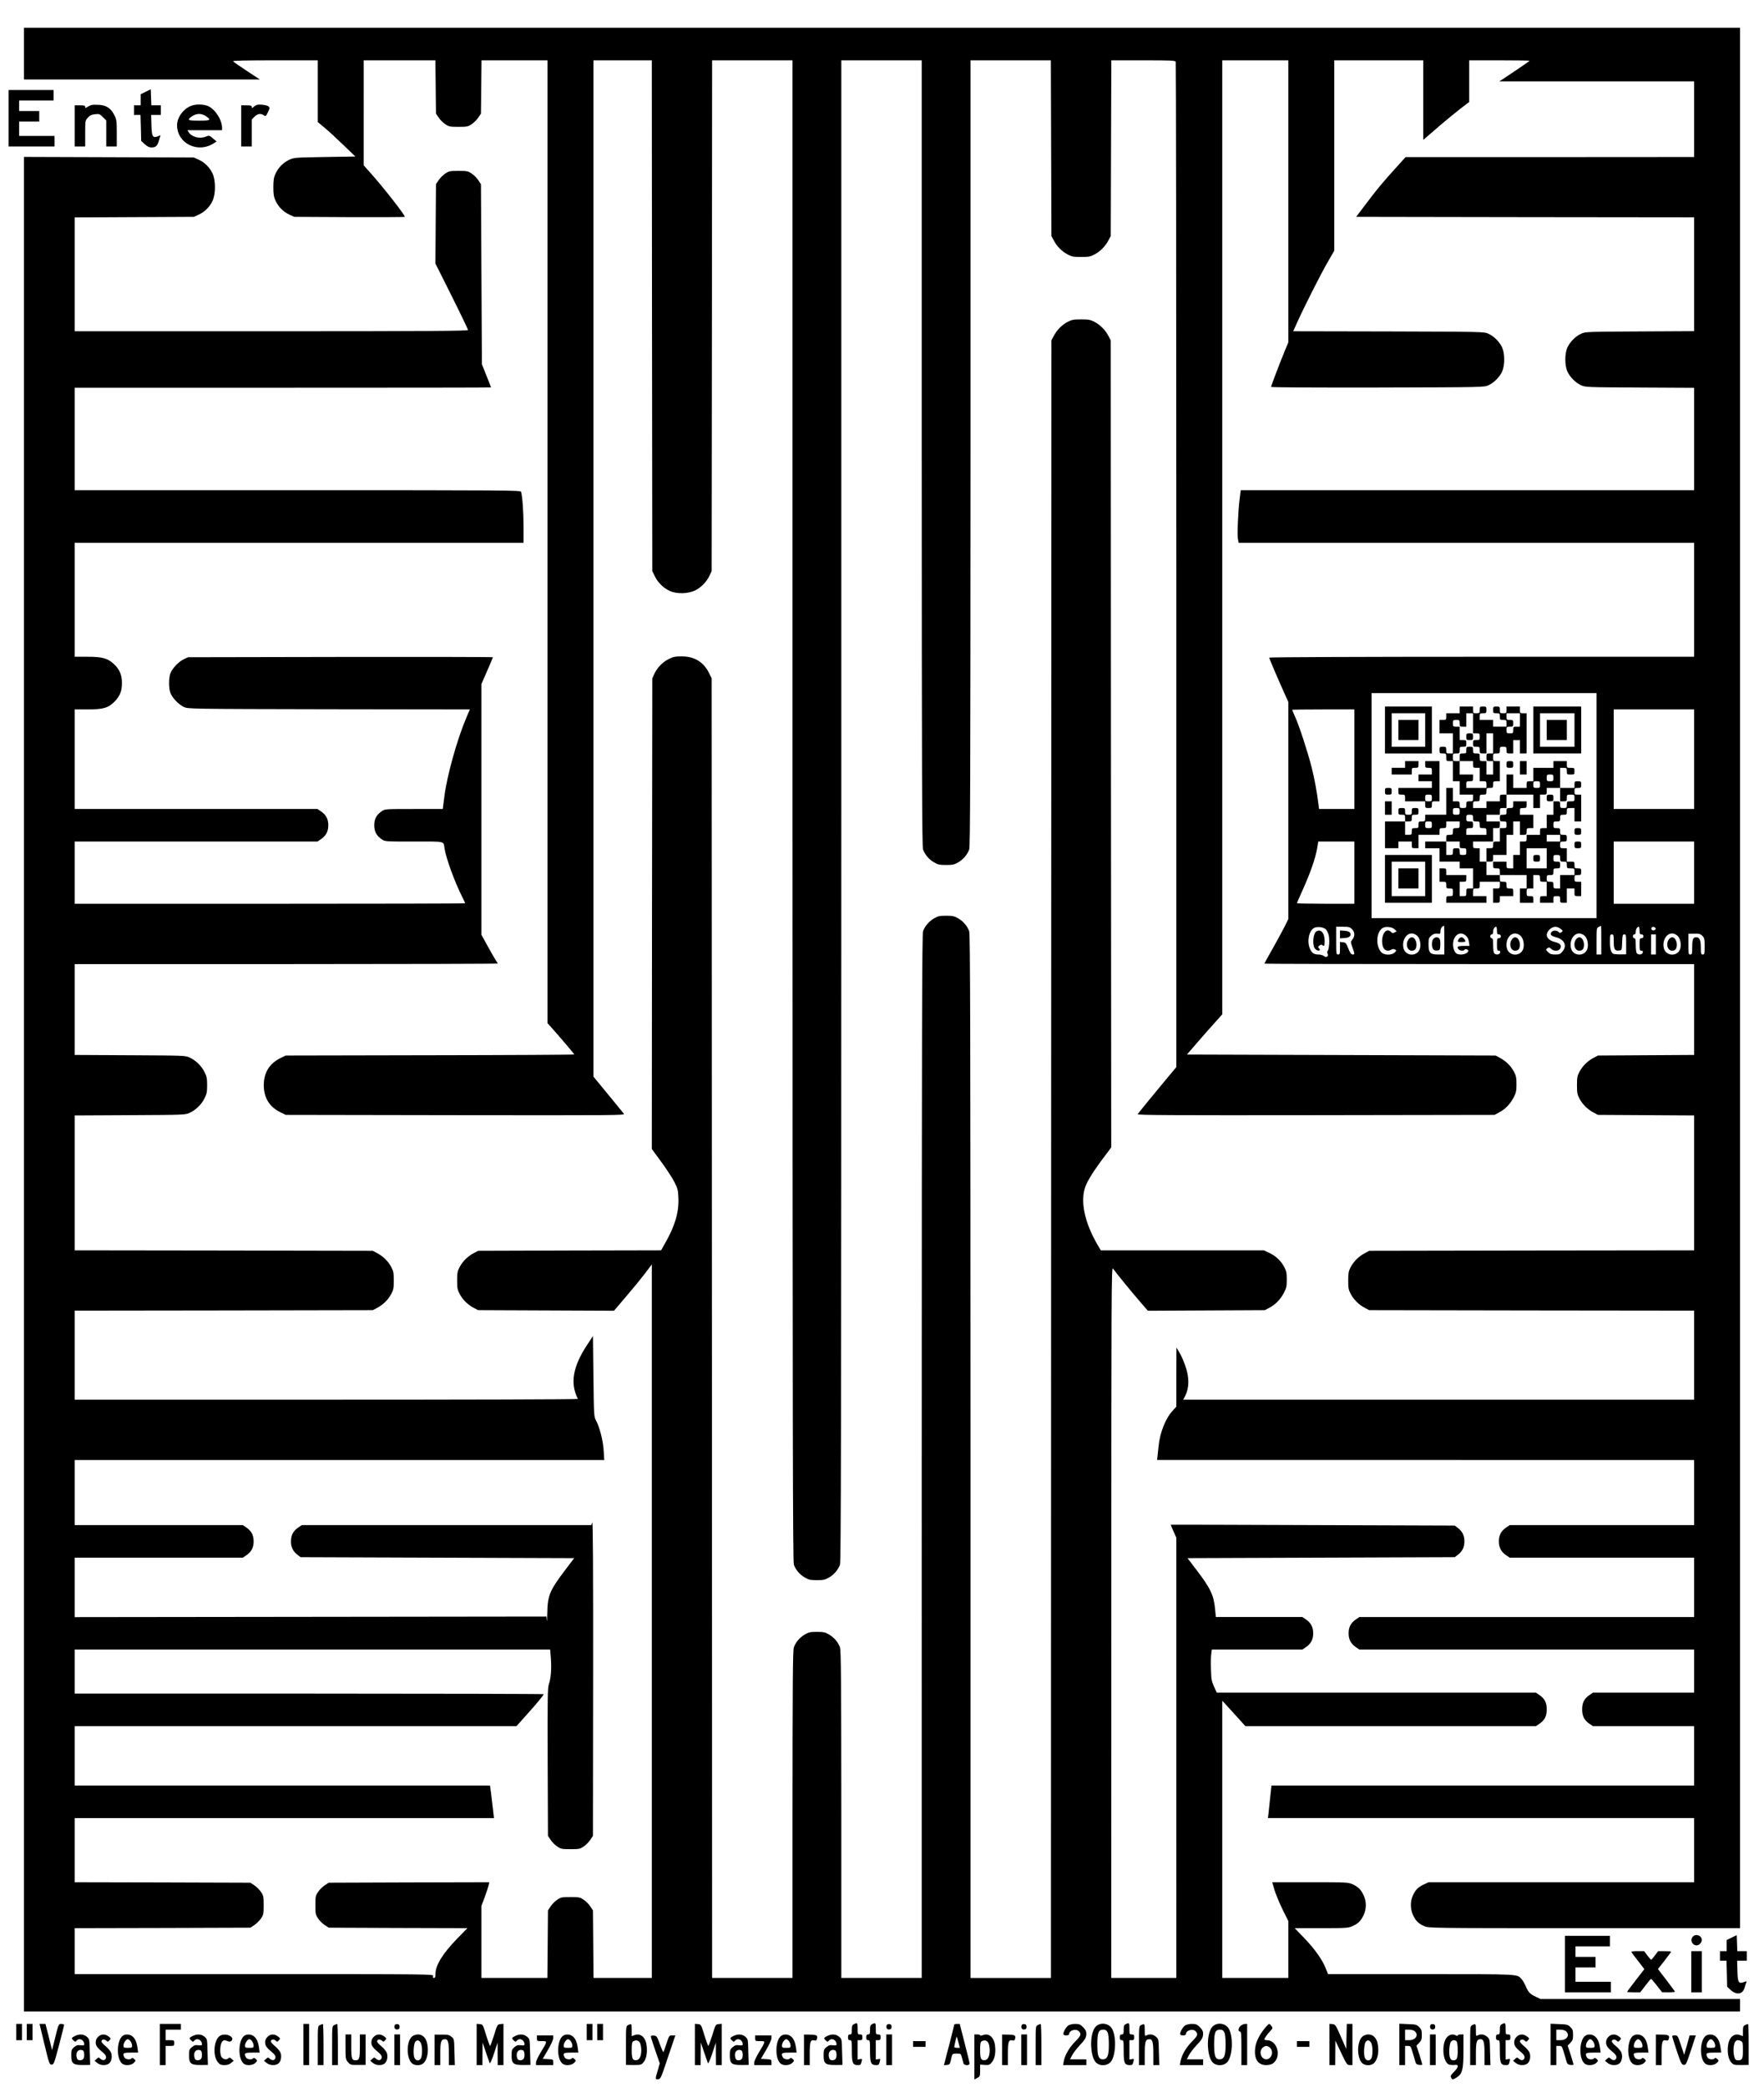
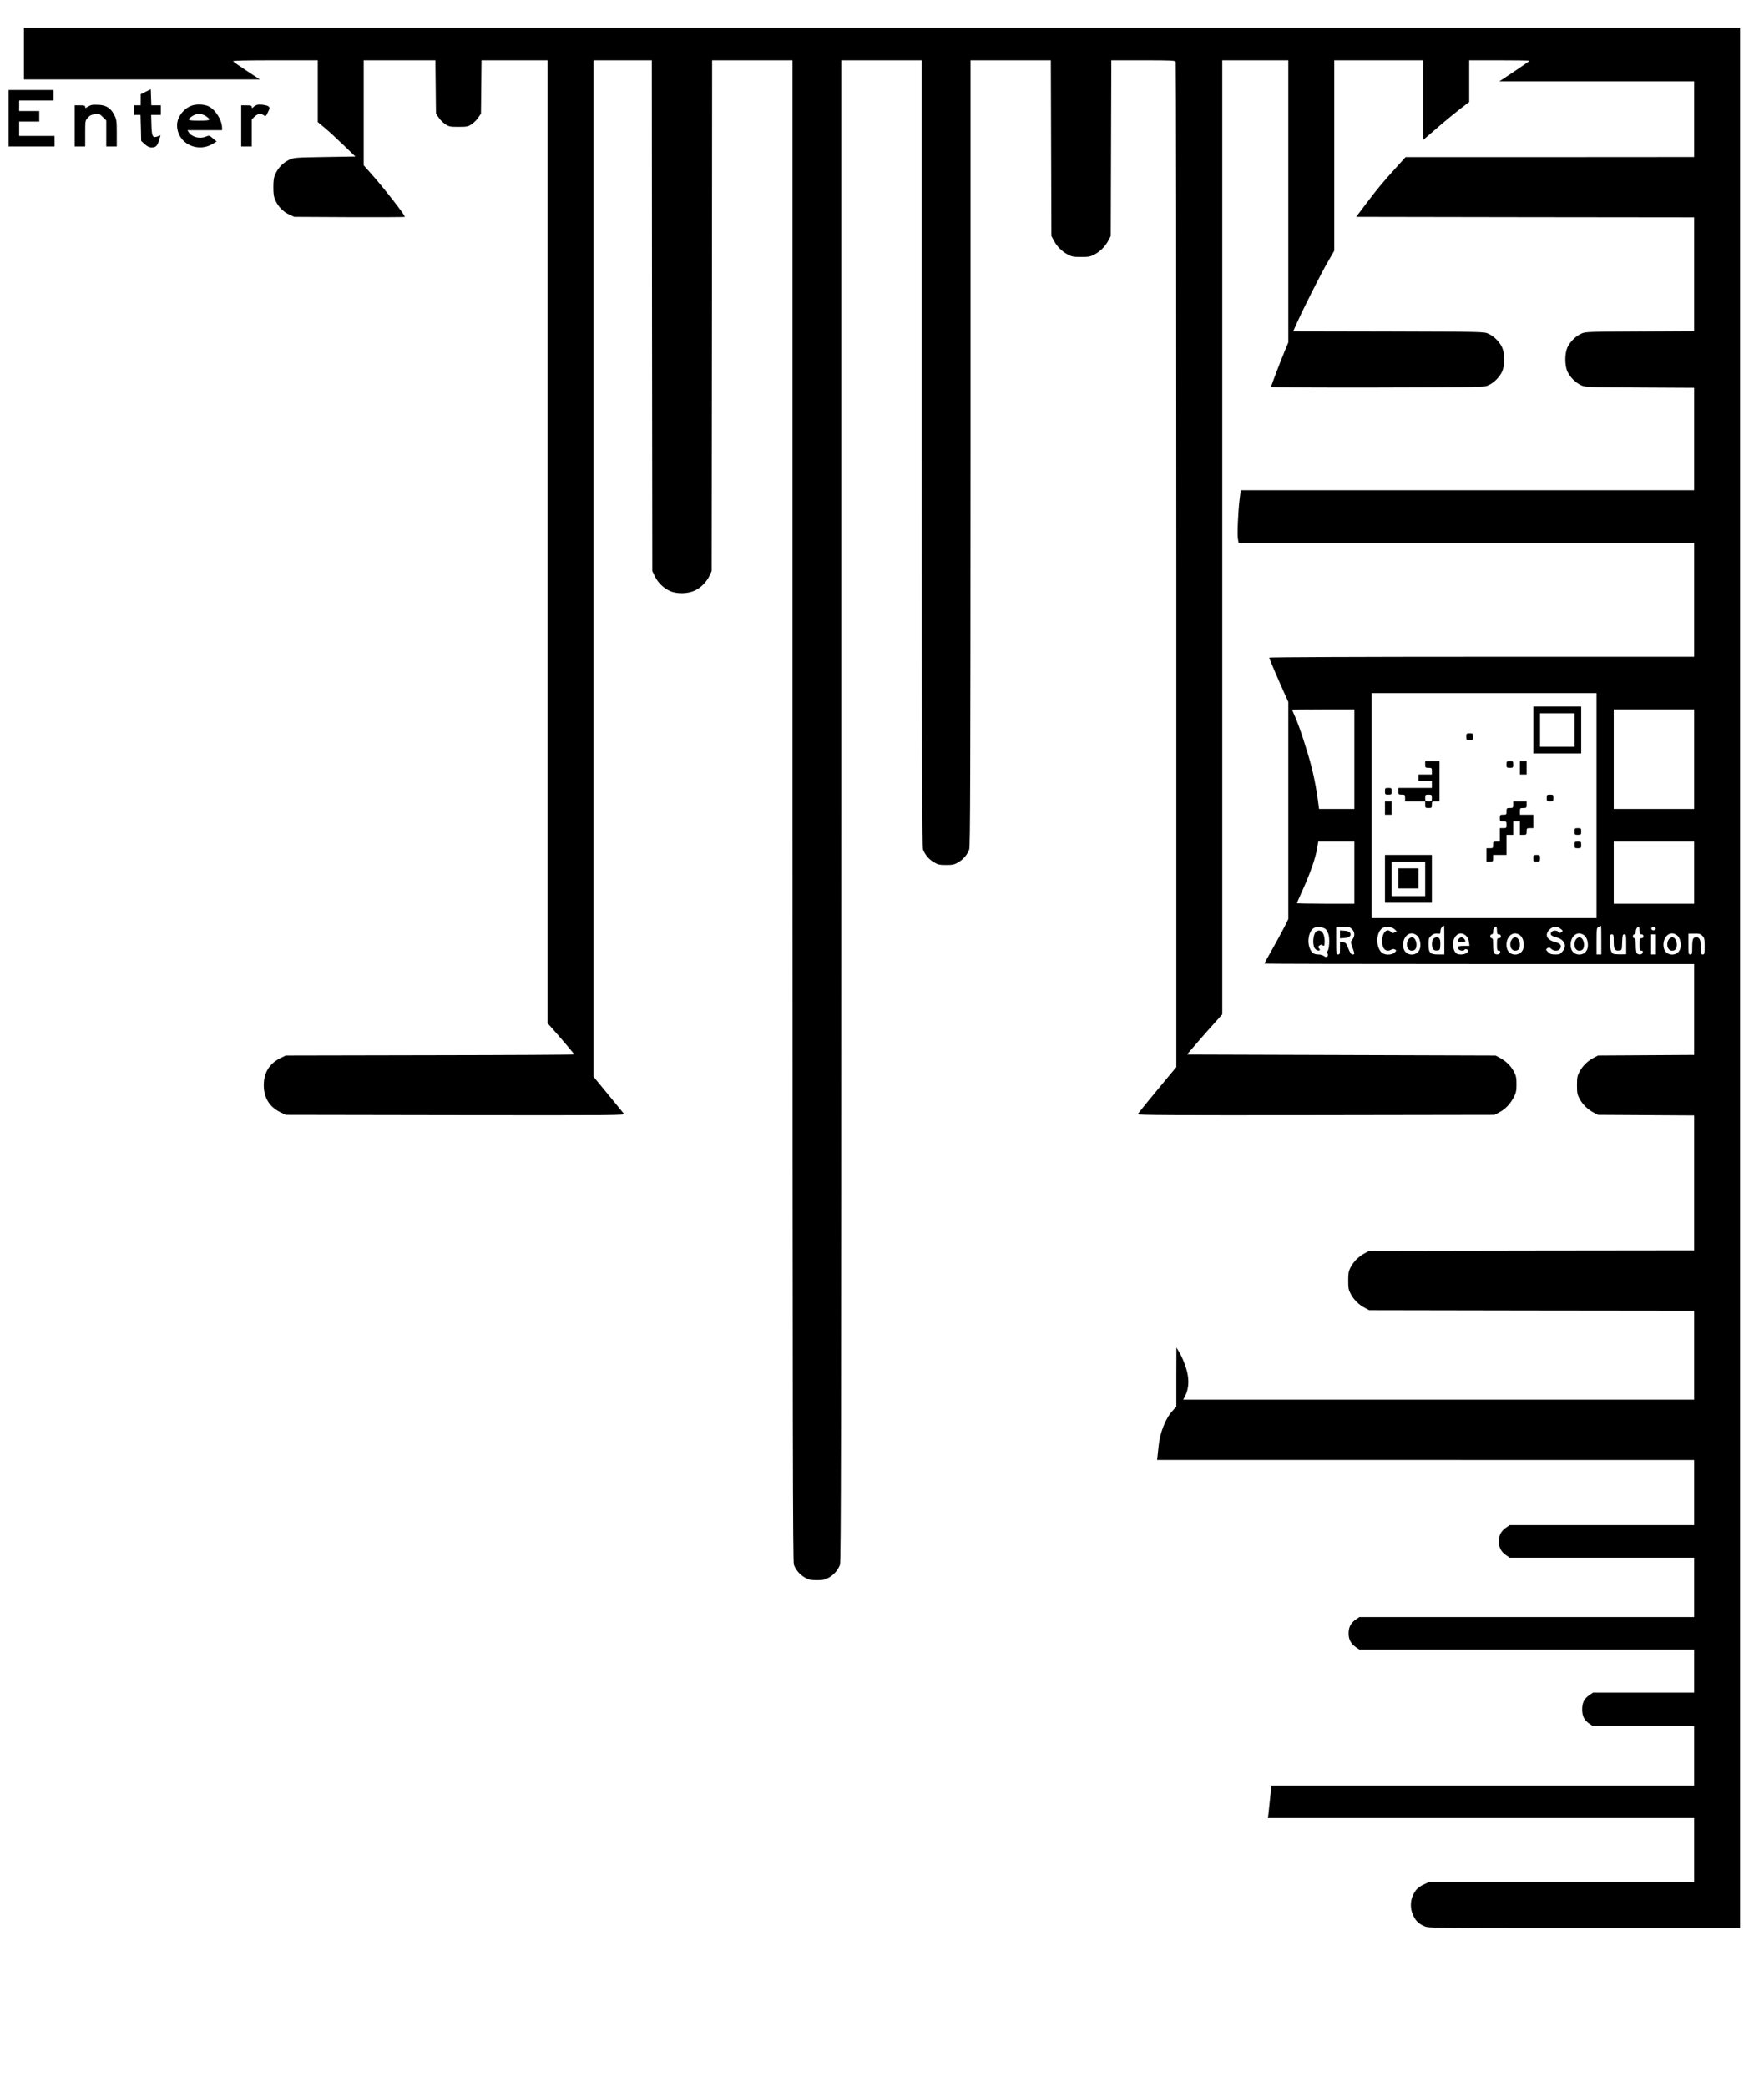
<svg xmlns="http://www.w3.org/2000/svg" version="1.0" width="2457.333" height="2906.667" viewBox="0 0 1843 2180">
  <path d="M25 56v27h246.5l-13.7-9c-7.5-4.9-13.9-9.4-14.3-10-.4-.7 13.8-1 43.9-1H332v64.5l7.2 6c4 3.3 12.8 11.4 19.6 18l12.5 12-31.9.5c-30.6.5-32.1.6-37 2.8-6.4 2.9-11.6 8.2-14.6 14.7-1.8 4-2.2 6.8-2.2 14s.4 10 2.2 14c3 6.5 8.2 11.8 14.6 14.7l5.1 2.3 57.8.3c31.7.1 57.7 0 57.7-.3 0-2-20.7-28.6-34.2-43.9l-8.8-9.9V63h74.9l.3 27.8.3 27.9 2.8 4.1c1.5 2.3 4.6 5.4 6.9 6.9 3.8 2.6 4.9 2.8 13.8 2.8s10-.2 13.8-2.8c2.3-1.5 5.4-4.6 6.9-6.9l2.8-4.1.3-27.9.3-27.8H572v1005.7l5.3 5.9c9.9 11.2 22.7 26.3 22.7 26.8 0 .3-67.8.7-150.7.8l-150.8.3-5.7 2.8c-11.3 5.6-17.2 15.1-17.2 28.2s5.9 22.6 17.2 28.2l5.7 2.8 177.4.3c169.5.2 177.4.2 175.9-1.5-.8-1-6.5-7.9-12.5-15.3-6.1-7.4-12.9-15.7-15.2-18.5l-4.1-5V63h61l.2 266.7.3 266.8 2.8 5.7c3.2 6.5 9 12.1 15.6 15.1 7.1 3.3 19 3 26.4-.6 6.4-3.2 12-9 15.1-15.6l2.1-4.6.3-266.8L744 63h84v783.7c.1 652.2.3 784.4 1.4 787.6 2 5.5 6.1 10.3 11.4 13.4 4.1 2.4 5.8 2.8 12.7 2.8 6.9 0 8.6-.4 12.7-2.8 5.3-3.1 9.4-7.9 11.4-13.4 1.1-3.2 1.3-135.4 1.4-787.6V63h84v410.2c.1 340.2.3 410.9 1.4 414.1 2 5.5 6.1 10.3 11.4 13.4 4.1 2.4 5.8 2.8 12.7 2.8 6.9 0 8.6-.4 12.7-2.8 5.3-3.1 9.4-7.9 11.4-13.4 1.1-3.2 1.3-73.9 1.4-414.1V63h83.9l.3 91.7.3 91.8 2.4 4.5c3.2 6.2 8.6 11.7 14.6 14.8 4.3 2.3 6.2 2.6 14 2.6s9.7-.3 14-2.6c6-3.1 11.4-8.6 14.6-14.8l2.4-4.5.3-91.8.3-91.7h33.3c29.5 0 33.5.2 34 1.6.3.9.6 237.5.6 525.8v524.2l-9.1 10.9c-14.2 17-30.4 36.9-31.3 38.3-.6 1 35.8 1.2 186.1 1l186.8-.3 5-2.7c6.3-3.3 11.5-8.8 15.1-15.8 2.4-4.7 2.8-6.7 2.8-13.5 0-6.7-.4-8.8-2.6-13-3.1-6-8.6-11.4-14.8-14.6l-4.5-2.4-161.2-.5-161.2-.5 12.4-14.4c6.9-7.9 15.2-17.3 18.5-20.9l6-6.7V63h69V357.7l-3.1 7.4c-4.8 11.5-14.9 37.9-14.9 39 0 .6 42.1.8 111.3.7 111-.3 111.2-.3 115.8-2.4 5.9-2.7 11.6-8.5 14.3-14.3 2.9-6.4 2.9-18.8 0-25.2-2.7-5.8-8.4-11.6-14.3-14.3-4.6-2.1-5.1-2.1-104.3-2.4l-99.7-.2 4.2-9.3c7.3-16.2 24.3-49.8 31.6-62.5l7.1-12.3V63h93v83.1l14.3-12.3c7.8-6.8 18.6-15.7 23.9-19.8l9.8-7.5V63h31.5c17.3 0 31.5.2 31.5.5s-7.1 5.2-15.7 11L1566.5 85H1770v79l-150.7.1h-150.8l-10.1 11.2c-14 15.4-19.5 22.1-31.3 37.7l-10.2 13.5 176.6.3 176.5.2v118.9l-56.7.3c-55.5.3-56.9.3-61.4 2.4-5.9 2.7-11.6 8.5-14.3 14.3-2.9 6.4-2.9 18.8 0 25.2 2.7 5.8 8.4 11.6 14.3 14.3 4.5 2.1 5.9 2.1 61.4 2.4l56.7.3V512H1296.3l-1.2 9.7c-1.6 12.8-2.6 36.9-1.7 41.6l.7 3.7H1770v119h-222c-122.1 0-222 .4-222 .9 0 .8 10.7 25.8 16.9 39.4l3.1 6.9V960l-4.1 8.3c-2.3 4.5-7.9 14.8-12.5 23-4.6 8.1-8.4 14.9-8.4 15.2 0 .3 101 .5 224.5.5H1770v94.9l-50.2.3-50.3.3-4.5 2.4c-6.2 3.2-11.7 8.6-14.8 14.6-2.3 4.3-2.6 6.2-2.6 14s.3 9.7 2.6 14c3.1 6 8.6 11.4 14.8 14.6l4.5 2.4 50.2.3 50.3.3V1306l-169.7.2-169.8.3-5 2.7c-6 3.2-11.5 8.7-14.6 14.8-1.9 3.7-2.3 6-2.3 13.5 0 7.8.3 9.7 2.6 14 3.1 6 8.6 11.4 14.8 14.6l4.5 2.4 169.8.3 169.7.2v93h-533.8l1.9-3.6c3.2-6.3 4.2-13.6 2.9-21.6-1.1-7.4-5.3-18.5-9.5-25.3l-2.4-4-.1 30.9v30.9l-3.9 4.3c-7.3 7.8-13.3 23-14.6 36.7-.3 3.4-.8 8.1-1.1 10.4l-.5 4.3H1770v68h-192.7l-3.4 2.3c-5.5 3.7-7.9 8.1-7.9 14.7s2.4 11 7.9 14.7l3.4 2.3H1770v62H1420.3l-3.4 2.3c-5.5 3.7-7.9 8.1-7.9 14.7s2.4 11 7.9 14.7l3.4 2.3H1770v45H1664.3l-3.4 2.3c-5.7 3.8-7.9 8.1-7.9 15.2s2.2 11.4 7.9 15.2l3.4 2.3H1770v62h-441.6l-1.3 12.2c-.7 6.6-1.5 14.3-1.8 17l-.6 4.8H1770v67h-277.5l-5 2.4c-6 2.8-8.7 5.6-11.4 11.6-2.8 6.2-2.7 14.1.3 20.5 2.8 6 5.6 8.7 11.6 11.4 4.5 2 5.6 2.1 167.3 2.1H1818V29H25v27zm1643 785.5V959h-235V724h235v117.5zM1415 793v52h-36.9l-.6-4.8c-1.7-13.9-4-26.1-7.1-38.6-4-15.8-13.1-43.9-17.5-53.4-1.6-3.6-2.9-6.6-2.9-6.8 0-.2 14.6-.4 32.5-.4h32.5v52zm355 0v52h-84V741h84v52zm-355 118.5V944h-30c-16.5 0-30-.3-30-.6s2.9-7 6.4-14.7c7.7-17.1 13.1-32.7 14.7-42.5l1.2-7.2h37.7v32.5zm355 0V944h-84v-65h84v32.5zM1509 982v15h-6.3c-8.6 0-10.2-1.7-10.2-10.7 0-5.9.3-6.7 2.9-9 2.2-1.8 3.8-2.4 6.3-2.1 3.1.4 3.3.2 3.3-2.9 0-2.6 1.7-5 3.8-5.3.1 0 .2 6.7.2 15zm164 0v15h-5v-13.8c0-13.4.1-13.9 2.3-15 1.2-.6 2.3-1.1 2.5-1.1.1-.1.2 6.6.2 14.9zm-287.9-11.4c1 .9 2.4 3.6 3 5.8 1.3 4.6.6 15.3-1 16.9-.6.6-.7 1.6-.1 2.7 1.5 2.8-1.5 4.8-3.8 2.6-1.1-.9-3.6-1.6-5.8-1.6-4.8-.1-6.9-1.6-8.9-6.3-3.2-7.7-.9-18.6 4.5-21.5 3.2-1.6 9.6-.9 12.1 1.4zm27.4-.1c3.1 3 3.2 7.3.5 10.8-2 2.5-2 2.5 0 8.2 2.5 7.1 2.5 7.5.1 7.5-1.4 0-2.6-1.7-4.4-6.3-2.2-5.6-2.8-6.2-5.6-6.5l-3.1-.3v6.5c0 5.9-.2 6.6-2 6.6-1.9 0-2-.7-2-14.5V968h7c6.2 0 7.4.3 9.5 2.5zm44.7.3l2 2-2.1 1.1c-1.7 1-2.5.9-3.7-.4-4.5-4.5-9.4.6-9.4 9.8 0 7.9 4.1 11.6 9.5 8.7 1.6-.8 2.8-.9 4-.2 1.6.9 1.6 1.1-.4 3.1-3 3-10.9 3-13.9-.2-6-6.4-5.5-20.5.9-25.1 3.1-2.3 10.4-1.6 13.1 1.2zM1564 972c0 3.3.3 4 2 4 1.3 0 2 .7 2 2s-.7 2-2 2c-1.8 0-2 .7-2 6.5 0 5.7.2 6.5 1.9 6.5 1.4 0 1.8.5 1.4 2-.6 2.2-4.2 2.7-6.1.8-.7-.7-1.2-4.2-1.2-8.5 0-5.8-.3-7.3-1.5-7.3-.8 0-1.5-.9-1.5-2s.7-2 1.5-2c1 0 1.5-1 1.5-2.8 0-2.7 1.5-5.2 3.2-5.2.4 0 .8 1.8.8 4zm66.5-1.8c2.6 2 2.6 2.2 1 3.4-1.4 1.1-2 1-3.2-.2-1.9-1.8-5.7-1.8-7.3.1-2 2.4-.5 4.1 4.5 5.4 9 2.3 12.1 8.9 6.9 15-2.2 2.7-3.2 3.1-7.5 3.1-4 0-5.5-.5-7.6-2.6-2.4-2.4-2.4-2.6-.7-3.9 1.7-1.2 2.2-1.1 4 .6 3 2.8 8.2 2.5 9.6-.6 1.5-3.3-.2-5.2-5.8-6.6-8.5-2.2-10.8-7.7-5.5-13 3.6-3.5 7.7-3.8 11.6-.7zm82.5 1.8c0 3.3.3 4 2 4 1.3 0 2 .7 2 2s-.7 2-2 2c-1.8 0-2 .7-2 6.5 0 5.7.2 6.5 1.9 6.5 1.4 0 1.8.5 1.4 2-.6 2.2-4.2 2.7-6.1.8-.7-.7-1.2-4.2-1.2-8.5 0-5.8-.3-7.3-1.5-7.3-.8 0-1.5-.9-1.5-2s.7-2 1.5-2c1 0 1.5-1 1.5-2.8 0-2.7 1.5-5.2 3.2-5.2.4 0 .8 1.8.8 4zm16.8-2.3c.5 1.7-2.6 2.9-4 1.5-.6-.6-.7-1.5-.3-2.2.9-1.4 3.7-.9 4.3.7zm-249.3 7.6c2.8 2.4 4.3 8.5 3.1 13.2-2.2 8.8-15 8.8-17.2 0-1.9-7.7 2.4-15.5 8.6-15.5 1.6 0 4.1 1 5.5 2.3zm51 0c1.8 1.5 2.8 3.6 3.2 6.5l.6 4.2h-6.2c-6.2 0-7.6 1.1-4.9 3.8 1.5 1.5 5.5 1.6 6 .1.4-1.1 3.8-.2 3.8 1.1 0 3.1-6.9 5.1-11.5 3.4-4.1-1.6-5.8-10.9-3-16.4 2.8-5.4 7.7-6.5 12-2.7zm57 0c2.8 2.4 4.3 8.5 3.1 13.2-2.2 8.8-15 8.8-17.2 0-1.9-7.7 2.4-15.5 8.6-15.5 1.6 0 4.1 1 5.5 2.3zm67 0c2.8 2.4 4.3 8.5 3.1 13.2-2.2 8.8-15 8.8-17.2 0-1.9-7.7 2.4-15.5 8.6-15.5 1.6 0 4.1 1 5.5 2.3zm97 0c2.8 2.4 4.3 8.5 3.1 13.2-2.2 8.8-15 8.8-17.2 0-1.9-7.7 2.4-15.5 8.6-15.5 1.6 0 4.1 1 5.5 2.3zm26.1.2c2.2 2.2 2.4 3.3 2.4 11 0 7.8-.2 8.5-2 8.5s-2-.7-2-7.4c0-7.8-1.3-10.6-4.9-10.6-3.2 0-4.1 2.2-4.1 10.2 0 7.1-.2 7.8-2 7.8-1.9 0-2-.7-2-10.9v-10.8l6.1-.1c5.2-.1 6.5.3 8.5 2.3zm-92.6 5.9c0 8.2 1.1 10 5.7 9.4 2.8-.3 2.8-.3 3.1-8.6.3-7.4.5-8.2 2.2-8.2 1.9 0 2 .7 2 10.4v10.4l-6.2.1c-3.5 0-6.8-.3-7.4-.7-2.4-1.5-3.4-5.4-3.4-12.6 0-6.9.2-7.6 2-7.6s2 .7 2 7.4zm44 3.1V997h-5v-21h5v10.5z" />
-   <path d="M1447 762.5V787h49v-49h-49v24.5zm42 0V780h-35v-35h35v17.5z" />
-   <path d="M1461 762.5V773h21v-21h-21v10.5zM1525 741.5v3.5h-14v3.5c0 3.3-.2 3.5-3.5 3.5h-3.5v14h14v21h-3.5c-3.3 0-3.5-.2-3.5-3.5s-.2-3.5-3.5-3.5-3.5.2-3.5 3.5.2 3.5 3.5 3.5c3.4 0 3.5.1 3.5 4s.1 4 3.5 4h3.5v21h7v14h14v3.5c0 3.3-.2 3.5-3.5 3.5s-3.5.2-3.5 3.5-.2 3.5-3.5 3.5-3.5-.2-3.5-3.5-.2-3.5-3.5-3.5h-3.5v-14h-7v28h-22v3.5c0 3.3-.2 3.5-3.5 3.5s-3.5.2-3.5 3.5-.2 3.5-3.5 3.5-3.5.2-3.5 3.5-.2 3.5-3.5 3.5h-3.5v-14h3.5c3.3 0 3.5-.2 3.5-3.5s.2-3.5 3.5-3.5 3.5-.2 3.5-3.5-.2-3.5-3.5-3.5-3.5.2-3.5 3.5-.2 3.5-3.5 3.5-3.5-.2-3.5-3.5-.2-3.5-3.5-3.5-3.5.2-3.5 3.5.2 3.5 3.5 3.5 3.5.2 3.5 3.5v3.5h-21v28h14v-7h14v3.5c0 3.3.2 3.5 3.5 3.5h3.5v-14h22v-3.5c0-3.3.2-3.5 3.5-3.5s3.5-.2 3.5-3.5V858h14v3.5c0 3.3-.2 3.5-3.5 3.5s-3.5.2-3.5 3.5-.2 3.5-3.5 3.5-3.5.2-3.5 3.5v3.5h-22v7h15v14h21v7h14v21h-3.5c-3.4 0-3.5.1-3.5 4s-.1 4-3.5 4h-3.5v-15h3.5c3.3 0 3.5-.2 3.5-3.5V914h-21v-3.5c0-3.3-.2-3.5-3.5-3.5h-3.5v14h3.5c3.3 0 3.5.2 3.5 3.5s.2 3.5 3.5 3.5c3.4 0 3.5.1 3.5 4s-.1 4-3.5 4c-3.3 0-3.5.2-3.5 3.5v3.5h42v-7h-14v-4c0-3.9.1-4 3.5-4 3.3 0 3.5-.2 3.5-3.5V921h21v3.5c0 3.3-.2 3.5-3.5 3.5h-3.5v15h3.5c3.3 0 3.5-.2 3.5-3.5V936h14v-4c0-3.9-.1-4-3.5-4-3.3 0-3.5-.2-3.5-3.5s-.2-3.5-3.5-3.5-3.5-.2-3.5-3.5V914h28v14h-7v15h14v-3.5c0-3.3-.2-3.5-3.5-3.5-3.4 0-3.5-.1-3.5-4s.1-4 3.5-4h3.5v-14h3.5c3.3 0 3.5.2 3.5 3.5s.2 3.5 3.5 3.5h3.5v15h-3.5c-3.3 0-3.5.2-3.5 3.5v3.5h14v-3.5c0-3.3.2-3.5 3.5-3.5s3.5.2 3.5 3.5.2 3.5 3.5 3.5h3.5v-15h8v4c0 3.9.1 4 3.5 4h3.5v-15h-3.5c-3.3 0-3.5-.2-3.5-3.5s.2-3.5 3.5-3.5 3.5-.2 3.5-3.5-.2-3.5-3.5-3.5-3.5-.2-3.5-3.5c0-3.4-.1-3.5-4-3.5h-4v-14h-3.5c-3.3 0-3.5-.2-3.5-3.5s.2-3.5 3.5-3.5 3.5-.2 3.5-3.5-.2-3.5-3.5-3.5-3.5-.2-3.5-3.5-.2-3.5-3.5-3.5-3.5-.2-3.5-3.5.2-3.5 3.5-3.5 3.5-.2 3.5-3.5.2-3.5 3.5-3.5 3.5-.2 3.5-3.5c0-3.4.1-3.5 4-3.5h4v14h7v-28h-3.5c-3.3 0-3.5-.2-3.5-3.5s.2-3.5 3.5-3.5 3.5-.2 3.5-3.5-.2-3.5-3.5-3.5-3.5.2-3.5 3.5v3.5h-15v-21h3.5c3.3 0 3.5.2 3.5 3.5 0 3.4.1 3.5 4 3.5s4-.1 4-3.5-.1-3.5-4-3.5-4-.1-4-3.5V795h-14v7h-21v14h-3.5c-3.3 0-3.5.2-3.5 3.5v3.5h-14v-14h-7v21h-3.5c-3.3 0-3.5.2-3.5 3.5v3.5h-14v7h-14v-3.5c0-3.3.2-3.5 3.5-3.5s3.5-.2 3.5-3.5.2-3.5 3.5-3.5 3.5-.2 3.5-3.5.2-3.5 3.5-3.5 3.5-.2 3.5-3.5.2-3.5 3.5-3.5h3.5v-21h-3.5c-3.4 0-3.5-.1-3.5-4s.1-4 3.5-4c3.3 0 3.5-.2 3.5-3.5s.2-3.5 3.5-3.5 3.5.2 3.5 3.5.2 3.5 3.5 3.5h3.5v-14h7v14h7v-42h-3.5c-3.3 0-3.5-.2-3.5-3.5V738h-14v3.5c0 3.3-.2 3.5-3.5 3.5s-3.5-.2-3.5-3.5-.2-3.5-3.5-3.5-3.5.2-3.5 3.5.2 3.5 3.5 3.5 3.5.2 3.5 3.5.2 3.5 3.5 3.5 3.5.2 3.5 3.5v3.5h-14v-7h-14v-3.5c0-3.3.2-3.5 3.5-3.5s3.5-.2 3.5-3.5-.2-3.5-3.5-3.5-3.5.2-3.5 3.5-.2 3.5-3.5 3.5-3.5-.2-3.5-3.5V738h-14v3.5zm14 14V766h3.5c3.3 0 3.5.2 3.5 3.5s-.2 3.5-3.5 3.5-3.5.2-3.5 3.5.2 3.5 3.5 3.5 3.5.2 3.5 3.5.2 3.5 3.5 3.5h3.5v-21h7v21h-3.5c-3.4 0-3.5.1-3.5 4s.1 4 3.5 4h3.5v14h-7v-14h-3.5c-3.4 0-3.5-.1-3.5-4s-.1-4-3.5-4c-3.3 0-3.5-.2-3.5-3.5s-.2-3.5-3.5-3.5-3.5.2-3.5 3.5-.2 3.5-3.5 3.5c-3.4 0-3.5.1-3.5 4v4h14v3.5c0 3.3.2 3.5 3.5 3.5h3.5v14h3.5c3.3 0 3.5.2 3.5 3.5v3.5h-21v-3.5c0-3.3.2-3.5 3.5-3.5s3.5-.2 3.5-3.5V809h-14v-14h-3.5c-3.4 0-3.5-.1-3.5-4s.1-4 3.5-4c3.3 0 3.5-.2 3.5-3.5s.2-3.5 3.5-3.5 3.5-.2 3.5-3.5-.2-3.5-3.5-3.5h-3.5v-14h-3.5c-3.3 0-3.5-.2-3.5-3.5s.2-3.5 3.5-3.5 3.5.2 3.5 3.5.2 3.5 3.5 3.5h3.5v-14h7v10.5zm49-3.5v7h-3.5c-3.3 0-3.5.2-3.5 3.5s-.2 3.5-3.5 3.5-3.5-.2-3.5-3.5.2-3.5 3.5-3.5 3.5-.2 3.5-3.5-.2-3.5-3.5-3.5-3.5-.2-3.5-3.5V745h14v7zm35 60.5c0 3.3-.2 3.5-3.5 3.5s-3.5-.2-3.5-3.5.2-3.5 3.5-3.5 3.5.2 3.5 3.5zm-14 7c0 3.3-.2 3.5-3.5 3.5s-3.5-.2-3.5-3.5.2-3.5 3.5-3.5 3.5.2 3.5 3.5zm21 10.5v7h3.5c3.3 0 3.5-.2 3.5-3.5 0-3.4.1-3.5 4-3.5s4 .1 4 3.5-.1 3.5-4 3.5-4 .1-4 3.5c0 3.3-.2 3.5-3.5 3.5s-3.5-.2-3.5-3.5-.2-3.5-3.5-3.5h-3.5v14h-7v14h-3.5c-3.3 0-3.5.2-3.5 3.5v3.5h-14v3.5c0 3.3-.2 3.5-3.5 3.5h-3.5v14h-7v14h-3.5c-3.3 0-3.5-.2-3.5-3.5V900h-14v3.5c0 3.3.2 3.5 3.5 3.5s3.5.2 3.5 3.5v3.5h-14v-14h-7v-14h-3.5c-3.3 0-3.5-.2-3.5-3.5V879h21v-14h3.5c3.3 0 3.5-.2 3.5-3.5V858h-14v-7h14v-3.5c0-3.3.2-3.5 3.5-3.5h3.5v-14h28v14h7v-14h3.5c3.3 0 3.5-.2 3.5-3.5V823h14v7zm-105 17.5c0 3.3-.2 3.5-3.5 3.5s-3.5-.2-3.5-3.5.2-3.5 3.5-3.5 3.5.2 3.5 3.5zm14 7c0 3.3.2 3.5 3.5 3.5s3.5.2 3.5 3.5.2 3.5 3.5 3.5 3.5.2 3.5 3.5v3.5h-21v-3.5c0-3.3.2-3.5 3.5-3.5s3.5-.2 3.5-3.5-.2-3.5-3.5-3.5-3.5-.2-3.5-3.5.2-3.5 3.5-3.5 3.5.2 3.5 3.5zm-43 7c0 3.3-.2 3.5-3.5 3.5s-3.5-.2-3.5-3.5.2-3.5 3.5-3.5 3.5.2 3.5 3.5zm134 14v3.5h-14v-7h14v3.5zm-105 7c0 3.3.2 3.5 3.5 3.5s3.5.2 3.5 3.5-.2 3.5-3.5 3.5-3.5-.2-3.5-3.5-.2-3.5-3.5-3.5-3.5.2-3.5 3.5-.2 3.5-3.5 3.5h-3.5v-14h14v3.5zm91 14V907h-21v-21h21v10.5zm14 0c0 3.3.2 3.5 3.5 3.5s3.5.2 3.5 3.5c0 3.4.1 3.5 4 3.5s4 .1 4 3.5v3.5h-15v14h-3.5c-3.3 0-3.5-.2-3.5-3.5s-.2-3.5-3.5-3.5-3.5-.2-3.5-3.5.2-3.5 3.5-3.5 3.5-.2 3.5-3.5.2-3.5 3.5-3.5 3.5-.2 3.5-3.5-.2-3.5-3.5-3.5-3.5-.2-3.5-3.5.2-3.5 3.5-3.5 3.5.2 3.5 3.5z" />
  <path d="M1532 769.5c0 3.3.2 3.5 3.5 3.5s3.5-.2 3.5-3.5-.2-3.5-3.5-3.5-3.5.2-3.5 3.5zM1616 833.5c0 3.3.2 3.5 3.5 3.5s3.5-.2 3.5-3.5-.2-3.5-3.5-3.5-3.5.2-3.5 3.5zM1581 840.5c0 3.3-.2 3.5-3.5 3.5s-3.5.2-3.5 3.5-.2 3.5-3.5 3.5-3.5.2-3.5 3.5.2 3.5 3.5 3.5 3.5.2 3.5 3.5-.2 3.5-3.5 3.5h-3.5v14h-3.5c-3.3 0-3.5.2-3.5 3.5s-.2 3.5-3.5 3.5h-3.5v14h3.5c3.3 0 3.5-.2 3.5-3.5V893h14v-21h7v-14h7v14h3.5c3.3 0 3.5-.2 3.5-3.5s.2-3.5 3.5-3.5h3.5v-14h-14v-3.5c0-3.3.2-3.5 3.5-3.5s3.5-.2 3.5-3.5V837h-14v3.5zM1602 896.5c0 3.3.2 3.5 3.5 3.5s3.5-.2 3.5-3.5-.2-3.5-3.5-3.5-3.5.2-3.5 3.5zM1602 762.5V787h50v-49h-50v24.5zm43 0V780h-36v-35h36v17.5z" />
-   <path d="M1616 762.5V773h21v-21h-21v10.5zM1468 798.5v3.5h-14v7h21v-3.5c0-3.3.2-3.5 3.5-3.5s3.5-.2 3.5-3.5V795h-14v3.5z" />
  <path d="M1489 798.5c0 3.3.2 3.5 3.5 3.5s3.5.2 3.5 3.5v3.5h-14v7h14v7h-35v3.5c0 3.3.2 3.5 3.5 3.5s3.5.2 3.5 3.5v3.5h21v3.5c0 3.3.2 3.5 3.5 3.5s3.5-.2 3.5-3.5c0-3.4.1-3.5 4-3.5h4v-42h-15v3.5zm7 35c0 3.3-.2 3.5-3.5 3.5s-3.5-.2-3.5-3.5.2-3.5 3.5-3.5 3.5.2 3.5 3.5zM1574 798.5c0 3.3.2 3.5 3.5 3.5s3.5-.2 3.5-3.5-.2-3.5-3.5-3.5-3.5.2-3.5 3.5zM1588 802v7h7v-14h-7v7zM1447 826.5c0 3.3.2 3.5 3.5 3.5s3.5-.2 3.5-3.5-.2-3.5-3.5-3.5-3.5.2-3.5 3.5zM1447 844v7h7v-14h-7v7zM1645 868.5c0 3.3.2 3.5 3.5 3.5s3.5-.2 3.5-3.5-.2-3.5-3.5-3.5-3.5.2-3.5 3.5zM1645 882.5c0 3.3.2 3.5 3.5 3.5s3.5-.2 3.5-3.5-.2-3.5-3.5-3.5-3.5.2-3.5 3.5zM1447 918v25h49v-50h-49v25zm42 0v18h-35v-36h35v18z" />
  <path d="M1461 917.5V928h21v-21h-21v10.5zM1497.6 980.6c-1.9 1.9-2.1 8.3-.3 10.8.9 1.2 2.3 1.7 4.2 1.4 2.9-.3 3-.6 3.3-5.6.2-3.1-.2-6-.9-6.8-1.5-1.9-4.4-1.8-6.3.2zM1375.3 972.8c-3.1 2-4.4 12.5-2 17.2.7 1.4 2.3 2.6 3.5 2.8 2.4.4 2.9-.7 1-2.6-.9-.9-.8-1.5.8-2.6 1.2-.9 2.3-1.1 2.9-.5 1.8 1.8 2.5.8 2.5-3.5 0-7.2-2.3-11.6-6-11.6-.8 0-2 .4-2.7.8zM1400 976v4.1l4.6-.3c5.4-.3 7.7-2.6 5.8-5.6-.7-1.1-2.7-1.8-5.8-2l-4.6-.3v4.1zM1471.6 981.2c-3.4 4.8-1.4 11.8 3.4 11.8 1.9 0 3.3-.7 4-1.9 2.4-4.6 0-12.1-4-12.1-1 0-2.6 1-3.4 2.2zM1524 980.9c-1.5 2.9-1.3 3.1 3 3.1 2.2 0 4-.3 4-.6 0-1.8-2.4-4.4-4-4.4-1.1 0-2.4.9-3 1.9zM1579.6 981.2c-3.4 4.8-1.4 11.8 3.4 11.8 1.9 0 3.3-.7 4-1.9 2.4-4.6 0-12.1-4-12.1-1 0-2.6 1-3.4 2.2zM1646.6 981.2c-3.4 4.8-1.4 11.8 3.4 11.8 1.9 0 3.3-.7 4-1.9 2.4-4.6 0-12.1-4-12.1-1 0-2.6 1-3.4 2.2zM1743.6 981.2c-3.4 4.8-1.4 11.8 3.4 11.8 1.9 0 3.3-.7 4-1.9 2.4-4.6 0-12.1-4-12.1-1 0-2.6 1-3.4 2.2zM152.3 95.8l-5.3 2.6V110h-7v10h6.8l.4 13.6.3 13.6 3.7 3.4c2.7 2.4 4.7 3.4 7.1 3.4 4.5 0 6.2-1.6 7.9-7.6l1.5-5.1-2.9 1.1c-5.3 2-6.3.3-6.6-11.8l-.3-10.6H168v-10h-9.9l-.3-8.4-.3-8.3-5.2 2.5zM9 123.5V153h48v-11H20v-15h21v-11H20v-11h36V94H9v29.5zM95.5 109.7c-1 .3-2.9 1.2-4.2 2-2.1 1.4-2.3 1.4-2.3-.1 0-1.3-1.1-1.6-5.5-1.6H78v43h11v-13.5c0-13.3 0-13.5 2.8-16.6 2.1-2.4 3.8-3.2 7.5-3.6 4.3-.5 4.9-.3 8.2 3l3.5 3.5V153h11v-13.8c0-12.9-.2-14.2-2.6-19.1-3.5-7-8.3-10.2-16.1-10.6-3.2-.2-6.7-.1-7.8.2zM200.1 110.4c-8.3 3-15 12-15.1 20.1-.1 19.4 21.7 30.1 38.6 19l2.7-1.7-3.9-3.3c-3.6-3.1-4-3.2-7.1-1.9-6.4 2.7-14.8.7-18.1-4.4l-1.4-2.2H232v-2.3c0-8.4-7-19.4-14.4-22.8-4.7-2.1-12.5-2.3-17.5-.5zm14.9 10.8c6.1 4.2 5.2 4.8-7 4.8s-13.1-.6-7-4.8c1.9-1.3 4.8-2.2 7-2.2s5.1.9 7 2.2zM268 109.7c-.8.3-2.3 1.2-3.2 2.1-1.6 1.4-1.8 1.3-1.8-.1 0-1.4-1-1.7-5.5-1.7H252v43h11v-28.2l2.9-2.9c3.2-3.2 6.5-3.7 9.7-1.5 1.9 1.4 2.2 1.2 4.3-3.1 2-4.1 2.1-4.8.7-6.1-1.5-1.5-10-2.6-12.6-1.5z" />
-   <path d="M25 1132.5V2101h1793v-13h-208.5l-5-2.4c-6-2.8-7.7-4.6-10.5-11.1-1.2-2.8-3.1-6.1-4.3-7.3-5-5.4 0-5.2-104.9-5.2h-97.3l-2.3-5.8c-3.5-9.1-11.6-20.5-22.5-31.8l-10-10.4h27.9c25.9 0 28.2-.2 32.4-2.1 6-2.7 8.8-5.4 11.6-11.4 3.2-6.7 3.2-14.3 0-21-2.8-6-5.6-8.7-11.6-11.4-4.3-2-6.4-2.1-44.2-2.1h-39.6l2.4 8.2c1.4 4.6 5.2 13.7 8.4 20.3l6 12v59.5h-69v-289.5l2.4 2.5c1.3 1.4 6.7 7.3 12 13.2l9.8 10.8h303.5l3.4-2.3c5.7-3.8 7.9-8.1 7.9-15.2s-2.2-11.4-7.9-15.2l-3.4-2.3h-333.4l-2.9-6.3c-2.5-5.4-2.9-7.6-3.2-18-.2-6.5-.1-13.8.3-16.2l.6-4.5h94.6l3.4-2.3c5.5-3.7 7.9-8.1 7.9-14.7s-2.4-11-7.9-14.7l-3.4-2.3h-90.4l-.7-7.4c-1.4-15.2-4.6-22.2-19.4-41.6l-9.5-12.5 139.6-.5 139.6-.5 2.8-2.1c5.1-3.8 7.3-8.1 7.3-14.4 0-6.3-2.2-10.6-7.3-14.4l-2.8-2.1-148.2-.5c-81.5-.3-148.3-.5-148.5-.4-.1.1 1.1 3.1 2.8 6.8l3 6.8V2066h-68l.1-371.8c0-349.9.1-371.6 1.7-369.2 2.8 4 18.9 23.8 28 34.3l8.5 9.8 61.1-.3 61.1-.3 5-2.7c6.3-3.3 11.5-8.8 15.1-15.8 2.4-4.7 2.8-6.7 2.8-13.5 0-6.7-.4-8.8-2.6-13-3.4-6.5-9-11.8-15.8-14.9l-5.5-2.6h-170.4l-3.4-5.8c-13.5-23-18.2-45.4-12.8-60.5 2.2-6.3 9-17.2 20-31.7l7.1-9.5-.3-421.5-.2-421.5-2.4-4.5c-3.2-6.2-8.6-11.7-14.6-14.8-4.3-2.3-6.2-2.6-14-2.6s-9.7.3-14 2.6c-6 3.1-11.4 8.6-14.6 14.8l-2.4 4.5-.3 855.3-.2 855.2h-84v-544.8c-.1-452.4-.3-545.3-1.4-548.5-2-5.5-6.1-10.3-11.4-13.4-4.1-2.4-5.8-2.8-12.7-2.8-6.9 0-8.6.4-12.7 2.8-5.3 3.1-9.4 7.9-11.4 13.4-1.1 3.2-1.3 96.1-1.4 548.5V2066h-84v-170.8c-.1-140-.3-171.4-1.4-174.5-2-5.5-6.1-10.3-11.4-13.4-4.1-2.4-5.8-2.8-12.7-2.8-6.9 0-8.6.4-12.7 2.8-5.3 3.1-9.4 7.9-11.4 13.4-1.1 3.1-1.3 34.5-1.4 174.5V2066h-84l-.2-678.8-.3-678.7-2.8-5.7c-5.6-11.3-15.1-17.1-28.3-17.2-6.8 0-8.9.4-13.6 2.7-6.5 3.2-12.1 9-15.2 15.6l-2.1 4.6-.3 245.8-.2 245.8 10 13.7c5.5 7.5 11.7 17 13.7 21.1 3.4 6.7 3.8 8.3 4.1 17 .6 14.2-3.8 29.1-13.8 46.4l-4.3 7.7-95.6.2-95.6.3-4.5 2.4c-6.2 3.2-11.7 8.6-14.8 14.6-2.3 4.3-2.6 6.2-2.6 14s.3 9.7 2.6 14c3.1 6 8.6 11.4 14.8 14.6l4.5 2.4 71 .3 71 .3 12.5-14.7c6.9-8 15.8-18.9 19.8-24.1l7.2-9.6V2066h-60.9l-.3-35.3-.3-35.3-2.8-4.2c-1.5-2.3-4.6-5.4-6.9-6.9-3.8-2.6-4.9-2.8-13.8-2.8s-10 .2-13.8 2.8c-2.3 1.5-5.4 4.6-6.9 6.9l-2.8 4.2-.3 35.3-.3 35.3H503v-75.2l3.4-9.2c1.9-5 3.7-10.6 4.1-12.4l.7-3.2-83.9.2-83.9.3-4.2 2.8c-2.3 1.5-5.4 4.6-6.9 6.9-2.6 3.8-2.8 4.9-2.8 13.8s.2 10 2.8 13.8c1.5 2.3 4.6 5.4 6.9 6.9l4.2 2.8 72.4.3 72.5.2-10.6 10.9c-15.1 15.5-22.7 27.8-22.7 36.7 0 3.3-.4 4.4-1.6 4.4-1.1 0-1.4-.6-.9-2 .6-2 .2-2-186.9-2H78v-48l91.8-.2 91.8-.3 4.2-2.8c2.3-1.5 5.4-4.6 6.9-6.9 2.6-3.8 2.8-4.9 2.8-13.8s-.2-10-2.8-13.8c-1.5-2.3-4.6-5.4-6.9-6.9l-4.2-2.8-91.8-.3-91.8-.2v-67h438.1l-.5-4.2c-.3-2.4-1-8.6-1.6-13.8-.6-5.2-1.3-11-1.6-12.8l-.5-3.2H78v-62h461.6l10.1-11.3c10.5-11.6 18.3-21 18.3-22.1 0-.3-110.2-.6-245-.6H78v-46h496.8l.7 8.7c.9 10.6.1 21.3-2 27.3-1.4 4-1.5 13.5-1.3 81.6l.3 77 2.8 4.2c1.5 2.3 4.6 5.4 6.9 6.9 3.8 2.6 4.9 2.8 13.8 2.8s10-.2 13.8-2.8c2.3-1.5 5.4-4.6 6.9-6.9l2.8-4.2.2-165c.1-112-.2-164.2-.9-162.4l-1 2.8H315.3l-3.4 2.3c-5.5 3.7-7.9 8.1-7.9 14.7 0 6.3 2.2 10.6 7.3 14.4l2.8 2.1 142.9.5 142.9.5-9.5 12.5c-16.1 21.3-18.3 26.6-18.6 44.9-.1 6.4-.3 9.8-.5 7.6l-.4-4-246.4.3-246.5.3V1627h175.7l3.4-2.3c5.5-3.7 7.9-8.1 7.9-14.7s-2.4-11-7.9-14.7l-3.4-2.3H78v-68h553.3l-.6-9.8c-.6-10.4-4.2-24.5-8-31.5-2.2-4.1-2.2-5.1-2.7-46.2l-.5-42-5.7 8.7c-15.4 23.1-18.4 40.7-10 57 .2.5-118 .8-262.7.8H78v-93l155.8-.2 155.7-.3 4.5-2.4c6.2-3.2 11.7-8.6 14.8-14.6 2.3-4.3 2.6-6.2 2.6-14s-.3-9.7-2.6-14c-3.1-6-8.6-11.4-14.8-14.6l-4.5-2.4-155.7-.3L78 1306v-140.9l57.8-.3c56.5-.3 57.8-.3 62.3-2.4 6.6-3.1 12.4-8.7 15.6-15.2 2.3-4.6 2.7-6.8 2.7-13.7 0-6.9-.4-9.1-2.7-13.7-3.2-6.5-9-12.1-15.6-15.2-4.5-2.1-5.8-2.1-62.3-2.4l-57.8-.3V1007h221c121.6 0 221-.3 221-.6s-.8-1.8-1.9-3.2c-1-1.5-4.8-8.1-8.5-14.8l-6.6-12V714.5l6-13.8c3.3-7.5 6-14 6-14.2 0-.3-71.7-.4-159.2-.3l-159.3.3-4.5 2.1c-5.5 2.6-12.3 9.8-14.1 15-1.7 5-1.7 14.8 0 19.8 1.8 5.2 8.6 12.4 14.1 15 4.5 2.1 4.6 2.1 151.7 2.4l147.2.2-3.5 8.2c-9.6 22.4-20.3 60.5-23.1 82.5l-1.7 13.3h-30.2c-29.7 0-30.2 0-33.5 2.3-5.5 3.7-7.9 8.1-7.9 14.7s2.4 11 7.9 14.7c3.3 2.3 3.8 2.3 33.7 2.3 33.8 0 30.5-.8 31.9 7.5 1.6 10.3 10.7 35.1 18.6 50.7 1.6 3.2 2.9 6 2.9 6.3 0 .3-91.8.5-204 .5H78v-65h253.7l3.4-2.3c5.5-3.7 7.9-8.1 7.9-14.7s-2.4-11-7.9-14.7l-3.4-2.3H78V741h13.5c16.7 0 22-1.6 28.8-8.8 5.2-5.7 7.1-10.5 7.1-18.7.1-8.3-2.5-14.4-8.3-19.8-6.7-6.2-12-7.7-28.3-7.7H78V567h469v-16.8c0-15.2-1.2-32-2.6-36.5-.5-1.6-12.5-1.7-233.5-1.7H78V405h217.5c119.6 0 217.5-.1 217.5-.3 0-.2-2.1-5.7-4.7-12.2l-4.8-12-.5-94.1-.5-94-2.8-4.2c-1.5-2.3-4.6-5.4-6.9-6.9-3.8-2.6-4.9-2.8-13.8-2.8s-10 .2-13.8 2.8c-2.3 1.5-5.4 4.6-6.9 6.9l-2.8 4.2-.3 41.4-.3 41.4 17.1 34.2c9.4 18.7 17 34.7 17 35.3 0 1-41.8 1.3-205.5 1.3H78V227.1l62.3-.3 62.2-.3 5.1-2.3c6.4-2.9 11.6-8.2 14.6-14.7 3.2-7.1 3.2-20.9 0-28-3-6.5-8.2-11.8-14.6-14.7l-5.1-2.3-88.7-.3-88.8-.3v968.6z" />
-   <path d="M1768.7 2022.8c-3.3 3.6-.8 9.2 4 9.2 2.5 0 5.3-3 5.3-5.7 0-4.6-6.2-6.9-9.3-3.5zM1809.3 2023.8l-5.3 2.6v11.6h-7v10h6.8l.4 13.6.3 13.6 3.7 3.4c6.2 5.6 12.7 4.5 14.6-2.6.5-1.9 1.3-4.3 1.7-5.2.6-1.5.3-1.6-2.4-.5-5.6 2.1-6.6.5-6.9-11.7l-.3-10.6h10.1v-10h-9.9l-.3-8.4-.3-8.3-5.2 2.5zM1635 2051.5v29.5h48v-11h-37v-15h21v-11h-21v-11h36v-11h-47v29.5zM1704.6 2039.2c.4.7 3.6 5 7.1 9.4l6.3 8.2-9 11.6c-5 6.4-9 11.8-9 12.1 0 .3 3.1.5 6.9.5h6.8l5.4-7c2.9-3.9 5.6-7 5.9-7 .4 0 3.1 3.1 6.1 7l5.4 6.9 6.8.1c3.7 0 6.7-.3 6.7-.6s-4-5.7-8.9-12.1l-8.9-11.6 6.9-8.8c3.8-4.9 6.9-9.1 6.9-9.4 0-.3-3.1-.5-6.8-.5h-6.8l-3.4 4.5c-1.9 2.5-3.6 4.5-3.9 4.5-.3 0-2.1-2.1-4-4.5l-3.3-4.5h-7c-5.3 0-6.7.3-6.2 1.2zM1767 2059.5v21.5h11v-43h-11v21.5zM892.3 2114.2c-1.9.9-2.3 1.9-2.3 6s-.3 4.8-2 4.8c-1.6 0-2 .7-2 3s.4 3 2 3c1.9 0 2 .7 2 11.3 0 12.5.9 14.7 6.3 14.7 2.8 0 3.1-.3 4-4.1.6-2.4.4-2.6-1.8-2.1l-2.5.4V2131h2.5c2.1 0 2.5-.5 2.5-3s-.4-3-2.5-3c-2.4 0-2.5-.3-2.5-6 0-6.3-.2-6.5-3.7-4.8zM911.3 2114.2c-1.9.9-2.3 1.9-2.3 6s-.3 4.8-2 4.8c-1.6 0-2 .7-2 3s.4 3 2 3c1.9 0 2 .7 2 11.3 0 12.5.9 14.7 6.3 14.7 2.8 0 3.1-.3 4-4.1.6-2.4.4-2.6-1.8-2.1l-2.5.4V2131h2.5c2.1 0 2.5-.5 2.5-3s-.4-3-2.5-3c-2.4 0-2.5-.3-2.5-6 0-6.3-.2-6.5-3.7-4.8zM1149.6 2114.1c-4.2 1.2-6.5 3.7-8.1 9.2-3.2 10.9-1.1 27.5 4.2 31.6 4 3.2 10.7 2.9 14.3-.7 6.3-6.4 6.8-29.8.7-36.8-2.7-3-7.2-4.3-11.1-3.3zm7.5 8.6c.9 1.7 1.4 5.9 1.4 12.8 0 11.8-1.5 15.5-6.4 15.5-4.3 0-5.6-3.5-5.6-15.5 0-12.3 1.2-15.5 6-15.5 2.4 0 3.5.6 4.6 2.7zM1176.3 2114.2c-1.9.9-2.3 1.9-2.3 6s-.3 4.8-2 4.8c-1.6 0-2 .7-2 3s.4 3 2 3c1.9 0 2 .7 2 11.3 0 12.5.9 14.7 6.3 14.7 2.8 0 3.1-.3 4-4.1.6-2.4.4-2.6-1.8-2.1l-2.5.4V2131h2.5c2.1 0 2.5-.5 2.5-3s-.4-3-2.5-3c-2.4 0-2.5-.3-2.5-6 0-6.3-.2-6.5-3.7-4.8zM1271.6 2114.1c-4.2 1.2-6.5 3.7-8.1 9.2-3.2 10.9-1.1 27.5 4.2 31.6 4 3.2 10.7 2.9 14.3-.7 6.3-6.4 6.8-29.8.7-36.8-2.7-3-7.2-4.3-11.1-3.3zm7.5 8.6c.9 1.7 1.4 5.9 1.4 12.8 0 11.8-1.5 15.5-6.4 15.5-4.3 0-5.6-3.5-5.6-15.5 0-12.3 1.2-15.5 6-15.5 2.4 0 3.5.6 4.6 2.7zM1569.3 2114.2c-1.9.9-2.3 1.9-2.3 6s-.3 4.8-2 4.8c-1.6 0-2 .7-2 3s.4 3 2 3c1.9 0 2 .7 2 11.3 0 12.5.9 14.7 6.3 14.7 2.8 0 3.1-.3 4-4.1.6-2.4.4-2.6-1.8-2.1l-2.5.4V2131h2.5c2.1 0 2.5-.5 2.5-3s-.4-3-2.5-3c-2.4 0-2.5-.3-2.5-6 0-6.3-.2-6.5-3.7-4.8zM17 2122.5v8.5h6v-17h-6v8.5zM28 2122.5v8.5h6v-17h-6v8.5zM46.4 2135.2c4.9 20.4 5.3 21.3 7.5 21.3 2.3 0 2.7-1.1 7.7-20 2.9-11 5.3-20.6 5.3-21.3.1-.7-1.1-1.2-2.8-1.2-2.9 0-2.9.1-6.3 13.7l-3.4 13.7-3.4-13.7-3.5-13.7h-6.2l5.1 21.2zM167 2135.5v21.5h6v-20h4.5c4.3 0 4.5-.1 4.5-3s-.2-3-4.5-3H173v-11h16v-6h-22v21.5zM317 2135.5v21.5h6v-43h-6v21.5zM334.3 2115.2c-2.3 1.1-2.3 1.3-2.3 21.5v20.3h6v-21.5c0-11.8-.3-21.5-.7-21.4-.5 0-1.8.5-3 1.1zM349.3 2115.2c-2.3 1.1-2.3 1.3-2.3 21.5v20.3h6v-21.5c0-11.8-.3-21.5-.7-21.4-.5 0-1.8.5-3 1.1zM412.4 2115.4c-1 2.6.4 4.8 2.8 4.4 1.7-.2 2.3-1 2.3-2.8 0-1.8-.6-2.6-2.3-2.8-1.3-.2-2.5.3-2.8 1.2zM498 2135.4v21.6h6l.1-11.8.1-11.7 3.4 10c1.9 5.5 3.7 10.7 4 11.5.4.9 2.2-3.1 4.5-10l3.8-11.5v11.7l.1 11.8h6v-43.1l-3.2.3c-3.1.3-3.2.5-6.6 11.5-2 6.2-3.8 11.3-4.2 11.3-.3 0-2.2-5.1-4.1-11.3-3.4-11.1-3.5-11.2-6.7-11.5l-3.2-.3v21.5zM613 2122.5v8.5h6v-17h-6v8.5zM624 2122.5v8.5h6v-17h-6v8.5zM656.3 2115.2c-2.3 1.1-2.3 1.3-2.3 21.4v20.2l7.9.1c7.6 0 8.1-.1 10.5-2.9 2.9-3.5 4.1-10 3.2-17.3-1-8.7-6.4-13.4-12.6-11l-3 1.1v-6.4c0-6.7-.1-6.9-3.7-5.2zm12.4 18.8c.7 1.4 1.3 4.7 1.3 7.5 0 6.1-1.8 9.9-4.8 10.3-4.2.6-5.2-1.4-5.2-10.4 0-6.8.3-8.5 1.8-9.3 2.7-1.6 5.5-.9 6.9 1.9zM726 2135.4v21.6h6l.1-11.8.1-11.7 3.4 10c1.9 5.5 3.7 10.7 4 11.5.4.9 2.2-3.1 4.5-10l3.8-11.5v11.7l.1 11.8h6v-43.1l-3.2.3c-3.1.3-3.2.5-6.6 11.5-2 6.2-3.8 11.3-4.2 11.3-.3 0-2.2-5.1-4.1-11.3-3.4-11.1-3.5-11.2-6.7-11.5l-3.2-.3v21.5zM926.4 2115.4c-1 2.6.4 4.8 2.8 4.4 1.7-.2 2.3-1 2.3-2.8 0-1.8-.6-2.6-2.3-2.8-1.3-.2-2.5.3-2.8 1.2zM997 2114.7c0 .5-2.5 10.2-5.4 21.6l-5.4 20.8 3.1-.3c3.2-.3 3.1-.1 5.1-9.1.6-2.4 1.1-2.7 5.1-2.7 4.4 0 4.4.1 5.5 4.2.6 2.4 1.3 5.1 1.6 6 .7 2.4 6.4 2.5 6.4.2 0-.8-2.3-10.5-5.2-21.5l-5.1-19.9h-2.9c-1.5 0-2.8.3-2.8.7zm4.3 18.5l1.5 5.8h-2.9c-1.6 0-2.9-.4-2.9-.9 0-1.4 2.3-11.1 2.6-10.8.1.1.9 2.8 1.7 5.9zM1067.4 2115.4c-1 2.6.4 4.8 2.8 4.4 1.7-.2 2.3-1 2.3-2.8 0-1.8-.6-2.6-2.3-2.8-1.3-.2-2.5.3-2.8 1.2zM1084.3 2115.2c-2.3 1.1-2.3 1.3-2.3 21.5v20.3h6v-21.5c0-11.8-.3-21.5-.7-21.4-.5 0-1.8.5-3 1.1zM1116.2 2115.6c-2.4 1.7-5.2 6.4-5.2 8.9 0 1 1 1.5 3 1.5 1.8 0 3-.5 3-1.3 0-4.1 7.4-6.1 10.3-2.9 2.7 3 2.1 4.5-4.4 11.1-6.2 6.4-10.5 14.1-11.6 20.6l-.6 3.5H1135v-6h-17l2.1-4.2c1.2-2.3 4.5-6.7 7.4-9.8 6.2-6.5 7.5-8.8 7.5-13 0-2.3-1-4.2-3.4-6.6-2.9-2.9-4.1-3.4-8.3-3.4-2.8 0-5.8.7-7.1 1.6zM1192.3 2115.2c-2.3 1.1-2.3 1.3-2.3 21.5v20.3h6v-11.9c0-12.7.8-15.1 5-15.1 3.2 0 4 3.3 4 15.4v11.6h6.2l-.4-13.6c-.3-13.5-.3-13.6-3.1-16-3-2.6-6.6-3.1-9.8-1.4-1.8 1-1.9.7-1.9-5.5 0-6.8-.1-7-3.7-5.3zM1238.2 2115.6c-2.4 1.7-5.2 6.4-5.2 8.9 0 1 1 1.5 3 1.5 1.8 0 3-.5 3-1.3 0-4.1 7.4-6.1 10.3-2.9 2.7 3 2.1 4.5-4.4 11.1-6.2 6.4-10.5 14.1-11.6 20.6l-.6 3.5H1257v-6h-17l2.1-4.2c1.2-2.3 4.5-6.7 7.4-9.8 6.2-6.5 7.5-8.8 7.5-13 0-2.3-1-4.2-3.4-6.6-2.9-2.9-4.1-3.4-8.3-3.4-2.8 0-5.8.7-7.1 1.6zM1296.3 2115.9c-2.6 2.2-3.1 6.1-.8 6.1 1.3 0 1.5 2.6 1.5 17.5v17.5h6v-43h-2.2c-1.3.1-3.3.9-4.5 1.9zM1320.9 2119.2c-5.9 7.5-9 14.3-9.6 20.8-1 11 3.1 17 11.6 17 2.6 0 5.6-.7 6.9-1.6 9.5-6.7 5-24.4-6.3-24.4-1.4 0-2.5-.3-2.5-.8 0-1.1 2.9-5.3 6.1-8.7 2.7-2.9 2.8-3.2 1.3-5.3-.8-1.2-1.9-2.2-2.4-2.2s-2.8 2.3-5.1 5.2zm6.1 19.8c4.1 4.1 1.4 12-4 12s-8.1-7.9-4-12c1.1-1.1 2.9-2 4-2s2.9.9 4 2zM1389 2135.4v21.6h6l.1-12.8.1-12.7 6 12.7c5.7 12 6.3 12.8 9 12.8h2.8v-43h-5.9l-.3 13-.3 13.1-5.6-12.8c-5.4-12.2-5.7-12.8-8.8-13.1l-3.1-.3v21.5zM1462 2135.4v21.6h6v-20h3c2.8 0 3 .4 5 7.2 1.2 4 2.5 8.4 2.9 9.8.6 1.9 1.6 2.6 3.9 2.8 1.8.2 3.2 0 3.2-.4s-1.4-5-3-10.2l-3.1-9.5 2.8-2.9c2.4-2.5 2.8-3.8 2.8-8.3 0-4.6-.4-5.9-2.8-8.2-2.5-2.6-3.5-2.8-11.7-3.1l-9-.4v21.6zm16.2-13.7c4.3 3.9.9 9.3-5.9 9.3h-4.3v-11h4.2c2.4 0 4.9.7 6 1.7zM1494.4 2115.4c-1 2.6.4 4.8 2.8 4.4 1.7-.2 2.3-1 2.3-2.8 0-1.8-.6-2.6-2.3-2.8-1.3-.2-2.5.3-2.8 1.2zM1538.3 2115.2c-2.3 1.1-2.3 1.3-2.3 21.5v20.3h6v-11.9c0-12.7.8-15.1 5-15.1 3.2 0 4 3.3 4 15.4v11.6h6.2l-.4-13.6c-.3-13.5-.3-13.6-3.1-16-3-2.6-6.6-3.1-9.8-1.4-1.8 1-1.9.7-1.9-5.5 0-6.8-.1-7-3.7-5.3zM1620 2135.4v21.6h6v-20h3c2.8 0 3 .4 5 7.2 1.2 4 2.5 8.4 2.9 9.8.6 1.9 1.6 2.6 3.9 2.8 1.8.2 3.2 0 3.2-.4s-1.4-5-3-10.2l-3.1-9.5 2.8-2.9c2.4-2.5 2.8-3.8 2.8-8.3 0-4.6-.4-5.9-2.8-8.2-2.5-2.6-3.5-2.8-11.7-3.1l-9-.4v21.6zm16.2-13.7c4.3 3.9.9 9.3-5.9 9.3h-4.3v-11h4.2c2.4 0 4.9.7 6 1.7zM1823.3 2115.2c-2 .9-2.3 1.9-2.3 6.4v5.2l-3-1.1c-6.2-2.4-11.6 2.3-12.6 11-.9 7.3.3 13.8 3.2 17.3 2.4 2.8 2.9 2.9 10.5 2.9l7.9-.1v-21.4c0-11.8-.3-21.4-.7-21.3-.5 0-1.8.5-3 1.1zm-4.2 16.8c1.6.9 1.9 2.2 1.9 9.3 0 9.1-.8 10.7-5.1 10.7-2.3 0-3-.6-3.9-3.6-.7-2-1-6-.8-9 .6-7.6 3.1-9.9 7.9-7.4zM78.3 2126.6c-3.8 1.9-4 2.5-1.4 4.8 1.6 1.5 1.9 1.5 3.1.1 2.8-3.3 8-.8 8 3.8 0 1.2-.9 1.4-3.8 1-3.1-.4-4.4 0-6.8 2-2.6 2.3-2.9 3.1-2.9 8.7 0 8.5 1.8 9.9 12.1 9.9l7.6-.1-.4-13.5c-.3-13.4-.3-13.5-3.1-15.9-3.3-2.8-7.7-3.1-12.4-.8zm8.1 15c1.9.7 2.2 7.4.4 9.2-1.7 1.7-5.5 1.5-6.2-.4-2.3-6 .8-10.7 5.8-8.8zM102.5 2127.5c-1.7 1.6-2.5 3.5-2.5 5.8 0 3.5 1.4 5.5 7.9 10.9 2.2 1.9 3.1 3.4 2.9 5-.4 2.9-3.4 3.5-5.9 1.2-1.8-1.6-2-1.6-4 .2l-2.1 1.9 2.7 2.2c3.1 2.7 9 3.1 12.2.8 2.8-2 3.9-7.6 2.3-11.6-.7-1.6-3.2-4.6-5.6-6.6-2.4-1.9-4.4-4.2-4.4-5 0-2.1 2.9-2.7 4.9-.9 1.6 1.5 1.9 1.5 3.5-.3s1.6-2-1-4c-3.6-2.8-7.9-2.7-10.9.4zM128.7 2126.1c-6.9 4-7.5 24.5-.9 29.5 2.9 2.3 9.5 1.7 12-.9 2.2-2.3 2.2-2.4.3-4.1-1.2-1.1-2.1-1.4-2.6-.7-1.1 1.9-6.3 1.3-7.5-.8-2.3-4.5-1.5-5.1 6.6-5.1h7.7l-.7-5.2c-.8-6-2.7-10.1-5.8-12.2-2.6-1.8-6.5-2-9.1-.5zm7.7 6.1c.9 1.2 1.6 3.3 1.6 4.5 0 2.1-.5 2.3-4.5 2.3s-4.5-.2-4.5-2.3c0-2.8 2.6-6.7 4.5-6.7.8 0 2.1 1 2.9 2.2zM201.3 2126.6c-3.8 1.9-4 2.5-1.4 4.8 1.6 1.5 1.9 1.5 3.1.1 2.8-3.3 8-.8 8 3.8 0 1.2-.9 1.4-3.8 1-3.1-.4-4.4 0-6.8 2-2.6 2.3-2.9 3.1-2.9 8.7 0 8.5 1.8 9.9 12.1 9.9l7.6-.1-.4-13.5c-.3-13.4-.3-13.5-3.1-15.9-3.3-2.8-7.7-3.1-12.4-.8zm8.1 15c1.9.7 2.2 7.4.4 9.2-1.7 1.7-5.5 1.5-6.2-.4-2.3-6 .8-10.7 5.8-8.8zM230.4 2126.1c-6.9 3.4-8.6 20.9-2.8 27.9 2.1 2.5 3.3 3 6.9 3 3.1 0 5.2-.7 7-2.3l2.7-2.2-2.1-1.9c-1.7-1.5-2.4-1.7-3.3-.8-2 2-5.6 1.4-7.4-1.3-2.1-3.3-1.6-13.8.9-16.2 1.5-1.5 2.2-1.6 4.9-.5 2.6 1 3.5.9 4.6-.1 3.9-4-5.3-8.5-11.4-5.6zM255.7 2126.1c-6.9 4-7.5 24.5-.9 29.5 2.9 2.3 9.5 1.7 12-.9 2.2-2.3 2.2-2.4.3-4.1-1.2-1.1-2.1-1.4-2.6-.7-1.1 1.9-6.3 1.3-7.5-.8-2.3-4.5-1.5-5.1 6.6-5.1h7.7l-.7-5.2c-.8-6-2.7-10.1-5.8-12.2-2.6-1.8-6.5-2-9.1-.5zm7.7 6.1c.9 1.2 1.6 3.3 1.6 4.5 0 2.1-.5 2.3-4.5 2.3s-4.5-.2-4.5-2.3c0-2.8 2.6-6.7 4.5-6.7.8 0 2.1 1 2.9 2.2zM279.5 2127.5c-1.7 1.6-2.5 3.5-2.5 5.8 0 3.5 1.4 5.5 7.9 10.9 2.2 1.9 3.1 3.4 2.9 5-.4 2.9-3.4 3.5-5.9 1.2-1.8-1.6-2-1.6-4 .2l-2.1 1.9 2.7 2.2c3.1 2.7 9 3.1 12.2.8 2.8-2 3.9-7.6 2.3-11.6-.7-1.6-3.2-4.6-5.6-6.6-2.4-1.9-4.4-4.2-4.4-5 0-2.1 2.9-2.7 4.9-.9 1.6 1.5 1.9 1.5 3.5-.3s1.6-2-1-4c-3.6-2.8-7.9-2.7-10.9.4zM361 2137.9c0 12.4.1 13.1 2.5 16 2.5 2.9 2.9 3 10.5 2.9h8V2125h-6v12.3c0 12.9-.5 14.7-4.5 14.7s-4.5-1.8-4.5-14.7V2125h-6v12.9zM390.5 2127.5c-1.7 1.6-2.5 3.5-2.5 5.8 0 3.5 1.4 5.5 7.9 10.9 2.2 1.9 3.1 3.4 2.9 5-.4 2.9-3.4 3.5-5.9 1.2-1.8-1.6-2-1.6-4 .2l-2.1 1.9 2.7 2.2c3.1 2.7 9 3.1 12.2.8 2.8-2 3.9-7.6 2.3-11.6-.7-1.6-3.2-4.6-5.6-6.6-2.4-1.9-4.4-4.2-4.4-5 0-2.1 2.9-2.7 4.9-.9 1.6 1.5 1.9 1.5 3.5-.3s1.6-2-1-4c-3.6-2.8-7.9-2.7-10.9.4zM412 2141v16h6v-32h-6v16zM430.7 2127c-6 4.7-6.4 21.7-.7 27.8 3 3.1 9.8 3.1 12.8-.1 2.7-2.9 4.2-7.7 4.2-13.7 0-10-3.9-16-10.5-16-1.8 0-4.4.9-5.8 2zm9 7c1.5 3 1.7 11.8.3 15.4-1.4 3.7-5.7 3.6-7.1-.2-1.4-3.5-.7-14.5 1-16.6 1.9-2.2 4.3-1.6 5.8 1.4zM454 2141.1v15.9h6v-11.9c0-12.7.8-15.1 5-15.1 3.2 0 4 3.3 4 15.4v11.6h6.2l-.4-13.6c-.3-13.4-.3-13.6-3-15.9-2.4-2-3.8-2.4-10.3-2.3H454v15.9zM538.3 2126.6c-3.8 1.9-4 2.5-1.4 4.8 1.6 1.5 1.9 1.5 3.1.1 2.8-3.3 8-.8 8 3.8 0 1.2-.9 1.4-3.8 1-3.1-.4-4.4 0-6.8 2-2.6 2.3-2.9 3.1-2.9 8.7 0 8.5 1.8 9.9 12.1 9.9l7.6-.1-.4-13.5c-.3-13.4-.3-13.5-3.1-15.9-3.3-2.8-7.7-3.1-12.4-.8zm8.1 15c1.9.7 2.2 7.4.4 9.2-1.7 1.7-5.5 1.5-6.2-.4-2.3-6 .8-10.7 5.8-8.8zM588.7 2126.1c-6.9 4-7.5 24.5-.9 29.5 2.9 2.3 9.5 1.7 12-.9 2.2-2.3 2.2-2.4.3-4.1-1.2-1.1-2.1-1.4-2.6-.7-1.1 1.9-6.3 1.3-7.5-.8-2.3-4.5-1.5-5.1 6.6-5.1h7.7l-.7-5.2c-.8-6-2.7-10.1-5.8-12.2-2.6-1.8-6.5-2-9.1-.5zm7.7 6.1c.9 1.2 1.6 3.3 1.6 4.5 0 2.1-.5 2.3-4.5 2.3s-4.5-.2-4.5-2.3c0-2.8 2.6-6.7 4.5-6.7.8 0 2.1 1 2.9 2.2zM766.3 2126.6c-3.8 1.9-4 2.5-1.4 4.8 1.6 1.5 1.9 1.5 3.1.1 2.8-3.3 8-.8 8 3.8 0 1.2-.9 1.4-3.8 1-3.1-.4-4.4 0-6.8 2-2.6 2.3-2.9 3.1-2.9 8.7 0 8.5 1.8 9.9 12.1 9.9l7.6-.1-.4-13.5c-.3-13.4-.3-13.5-3.1-15.9-3.3-2.8-7.7-3.1-12.4-.8zm8.1 15c1.9.7 2.2 7.4.4 9.2-1.7 1.7-5.5 1.5-6.2-.4-2.3-6 .8-10.7 5.8-8.8zM816.7 2126.1c-6.9 4-7.5 24.5-.9 29.5 2.9 2.3 9.5 1.7 12-.9 2.2-2.3 2.2-2.4.3-4.1-1.2-1.1-2.1-1.4-2.6-.7-1.1 1.9-6.3 1.3-7.5-.8-2.3-4.5-1.5-5.1 6.6-5.1h7.7l-.7-5.2c-.8-6-2.7-10.1-5.8-12.2-2.6-1.8-6.5-2-9.1-.5zm7.7 6.1c.9 1.2 1.6 3.3 1.6 4.5 0 2.1-.5 2.3-4.5 2.3s-4.5-.2-4.5-2.3c0-2.8 2.6-6.7 4.5-6.7.8 0 2.1 1 2.9 2.2zM840 2141.1v15.9h6v-11.9c0-12.7.8-14.9 5-13.8 1.5.4 2.2-.1 2.6-2 .9-3.3-.4-4-7.7-4.1l-5.9-.1v16zM864.3 2126.6c-3.8 1.9-4 2.5-1.4 4.8 1.6 1.5 1.9 1.5 3.1.1 2.8-3.3 8-.8 8 3.8 0 1.2-.9 1.4-3.8 1-3.1-.4-4.4 0-6.8 2-2.6 2.3-2.9 3.1-2.9 8.7 0 8.5 1.8 9.9 12.1 9.9l7.6-.1-.4-13.5c-.3-13.4-.3-13.5-3.1-15.9-3.3-2.8-7.7-3.1-12.4-.8zm8.1 15c1.9.7 2.2 7.4.4 9.2-1.7 1.7-5.5 1.5-6.2-.4-2.3-6 .8-10.7 5.8-8.8zM926 2141v16h6v-32h-6v16zM1018 2148.5v23.6l3-1.6c2.8-1.5 3-1.9 3-7.8v-6.2l4.8.3c4.4.3 5.1.1 7.5-2.7 3-3.6 4.2-10 3.3-17.4-1-8.7-6.4-13.4-12.6-11-1.7.6-3 .7-3 .2 0-.5-1.3-.9-3-.9h-3v23.5zm14.7-14.5c.7 1.4 1.3 4.7 1.3 7.5 0 6.1-1.8 9.9-4.8 10.3-4.2.6-5.2-1.4-5.2-10.4 0-6.8.3-8.5 1.8-9.3 2.7-1.6 5.5-.9 6.9 1.9zM1047 2141.1v15.9h6v-11.9c0-12.7.8-14.9 5-13.8 1.5.4 2.2-.1 2.6-2 .9-3.3-.4-4-7.7-4.1l-5.9-.1v16zM1067 2141v16h6v-32h-6v16zM1423.7 2127c-6 4.7-6.4 21.7-.7 27.8 3 3.1 9.8 3.1 12.8-.1 2.7-2.9 4.2-7.7 4.2-13.7 0-10-3.9-16-10.5-16-1.8 0-4.4.9-5.8 2zm9 7c1.5 3 1.7 11.8.3 15.4-1.4 3.7-5.7 3.6-7.1-.2-1.4-3.5-.7-14.5 1-16.6 1.9-2.2 4.3-1.6 5.8 1.4zM1494 2141v16h6v-32h-6v16zM1512.7 2127c-7.1 5.6-5.8 27.7 1.7 29.6 1.5.3 4 .4 5.6.2 4.4-.7 4 2.5-1 7.4-3.3 3.3-3.8 4.3-2.9 5.9 1.2 2.4 1.6 2.4 5.7-.1 6-3.7 7.2-8.1 7.2-27.8V2125h-3c-1.6 0-3 .5-3 1 0 .7-.6.7-1.9 0-3-1.5-5.6-1.2-8.4 1zm9.1 5.2c.7.7 1.2 4.3 1.2 9.3 0 8.7-.8 10.5-4.7 10.5-1.6 0-2.7-.8-3.4-2.8-1.4-3.5-.7-14.5 1-16.6 1.6-1.9 4.2-2.1 5.9-.4zM1584.5 2127.5c-1.7 1.6-2.5 3.5-2.5 5.8 0 3.5 1.4 5.5 7.9 10.9 2.2 1.9 3.1 3.4 2.9 5-.4 2.9-3.4 3.5-5.9 1.2-1.8-1.6-2-1.6-4 .2l-2.1 1.9 2.7 2.2c3.1 2.7 9 3.1 12.2.8 2.8-2 3.9-7.6 2.3-11.6-.7-1.6-3.2-4.6-5.6-6.6-2.4-1.9-4.4-4.2-4.4-5 0-2.1 2.9-2.7 4.9-.9 1.6 1.5 1.9 1.5 3.5-.3s1.6-2-1-4c-3.6-2.8-7.9-2.7-10.9.4zM1656.7 2126.1c-6.9 4-7.5 24.5-.9 29.5 2.9 2.3 9.5 1.7 12-.9 2.2-2.3 2.2-2.4.3-4.1-1.2-1.1-2.1-1.4-2.6-.7-1.1 1.9-6.3 1.3-7.5-.8-2.3-4.5-1.5-5.1 6.6-5.1h7.7l-.7-5.2c-.8-6-2.7-10.1-5.8-12.2-2.6-1.8-6.5-2-9.1-.5zm7.7 6.1c.9 1.2 1.6 3.3 1.6 4.5 0 2.1-.5 2.3-4.5 2.3s-4.5-.2-4.5-2.3c0-2.8 2.6-6.7 4.5-6.7.8 0 2.1 1 2.9 2.2zM1680.5 2127.5c-1.7 1.6-2.5 3.5-2.5 5.8 0 3.5 1.4 5.5 7.9 10.9 2.2 1.9 3.1 3.4 2.9 5-.4 2.9-3.4 3.5-5.9 1.2-1.8-1.6-2-1.6-4 .2l-2.1 1.9 2.7 2.2c3.1 2.7 9 3.1 12.2.8 2.8-2 3.9-7.6 2.3-11.6-.7-1.6-3.2-4.6-5.6-6.6-2.4-1.9-4.4-4.2-4.4-5 0-2.1 2.9-2.7 4.9-.9 1.6 1.5 1.9 1.5 3.5-.3s1.6-2-1-4c-3.6-2.8-7.9-2.7-10.9.4zM1706.7 2126.1c-6.9 4-7.5 24.5-.9 29.5 2.9 2.3 9.5 1.7 12-.9 2.2-2.3 2.2-2.4.3-4.1-1.2-1.1-2.1-1.4-2.6-.7-1.1 1.9-6.3 1.3-7.5-.8-2.3-4.5-1.5-5.1 6.6-5.1h7.7l-.7-5.2c-.8-6-2.7-10.1-5.8-12.2-2.6-1.8-6.5-2-9.1-.5zm7.7 6.1c.9 1.2 1.6 3.3 1.6 4.5 0 2.1-.5 2.3-4.5 2.3s-4.5-.2-4.5-2.3c0-2.8 2.6-6.7 4.5-6.7.8 0 2.1 1 2.9 2.2zM1730 2141.1v15.9h6v-11.9c0-12.7.8-14.9 5-13.8 1.5.4 2.2-.1 2.6-2 .9-3.3-.4-4-7.7-4.1l-5.9-.1v16zM1782.7 2126.1c-6.9 4-7.5 24.5-.9 29.5 2.9 2.3 9.5 1.7 12-.9 2.2-2.3 2.2-2.4.3-4.1-1.2-1.1-2.1-1.4-2.6-.7-1.1 1.9-6.3 1.3-7.5-.8-2.3-4.5-1.5-5.1 6.6-5.1h7.7l-.7-5.2c-.8-6-2.7-10.1-5.8-12.2-2.6-1.8-6.5-2-9.1-.5zm7.7 6.1c.9 1.2 1.6 3.3 1.6 4.5 0 2.1-.5 2.3-4.5 2.3s-4.5-.2-4.5-2.3c0-2.8 2.6-6.7 4.5-6.7.8 0 2.1 1 2.9 2.2zM561 2129c0 2.9.1 3 5.1 3 6 0 6.1-.4-1.1 11.6-2.8 4.5-5 9.4-5 10.8v2.6h18v-3c0-2.8-.1-2.9-5.5-3.2l-5.5-.3 5.5-9.4c3.2-5.5 5.5-10.5 5.5-12.2v-2.9h-17v3zM680 2127.2c0 .7 2.1 7.3 4.7 14.7l4.6 13.3-2.1 7.4c-2.8 9.3-2.8 9.6.5 9.2 2.5-.3 3-1.4 10.2-23.1l7.7-22.7h-3.2c-3.2 0-3.3.2-6 8.2-1.4 4.6-2.9 8.7-3.2 9.2-.3.5-1.9-3.1-3.7-8-3-8.4-3.4-8.9-6.4-9.2-2-.2-3.1.1-3.1 1zM789 2129c0 2.9.1 3 5.1 3 6 0 6.1-.4-1.1 11.6-2.8 4.5-5 9.4-5 10.8v2.6h18v-3c0-2.8-.1-2.9-5.5-3.2l-5.5-.3 5.5-9.4c3.2-5.5 5.5-10.5 5.5-12.2v-2.9h-17v3zM1747 2126.8c0 .4 2.2 7.3 4.8 15.2 4.4 13 5.1 14.5 7.3 14.8 2.3.3 2.7-.6 7.6-15.3l5.1-15.5h-6.5l-2.8 10.1-2.9 10.2-3.4-10.2c-3.2-9.7-3.5-10.1-6.3-10.1-1.6 0-2.9.3-2.9.8zM954 2135v3h13v-6h-13v3zM1355 2135v3h13v-6h-13v3z" />
</svg>